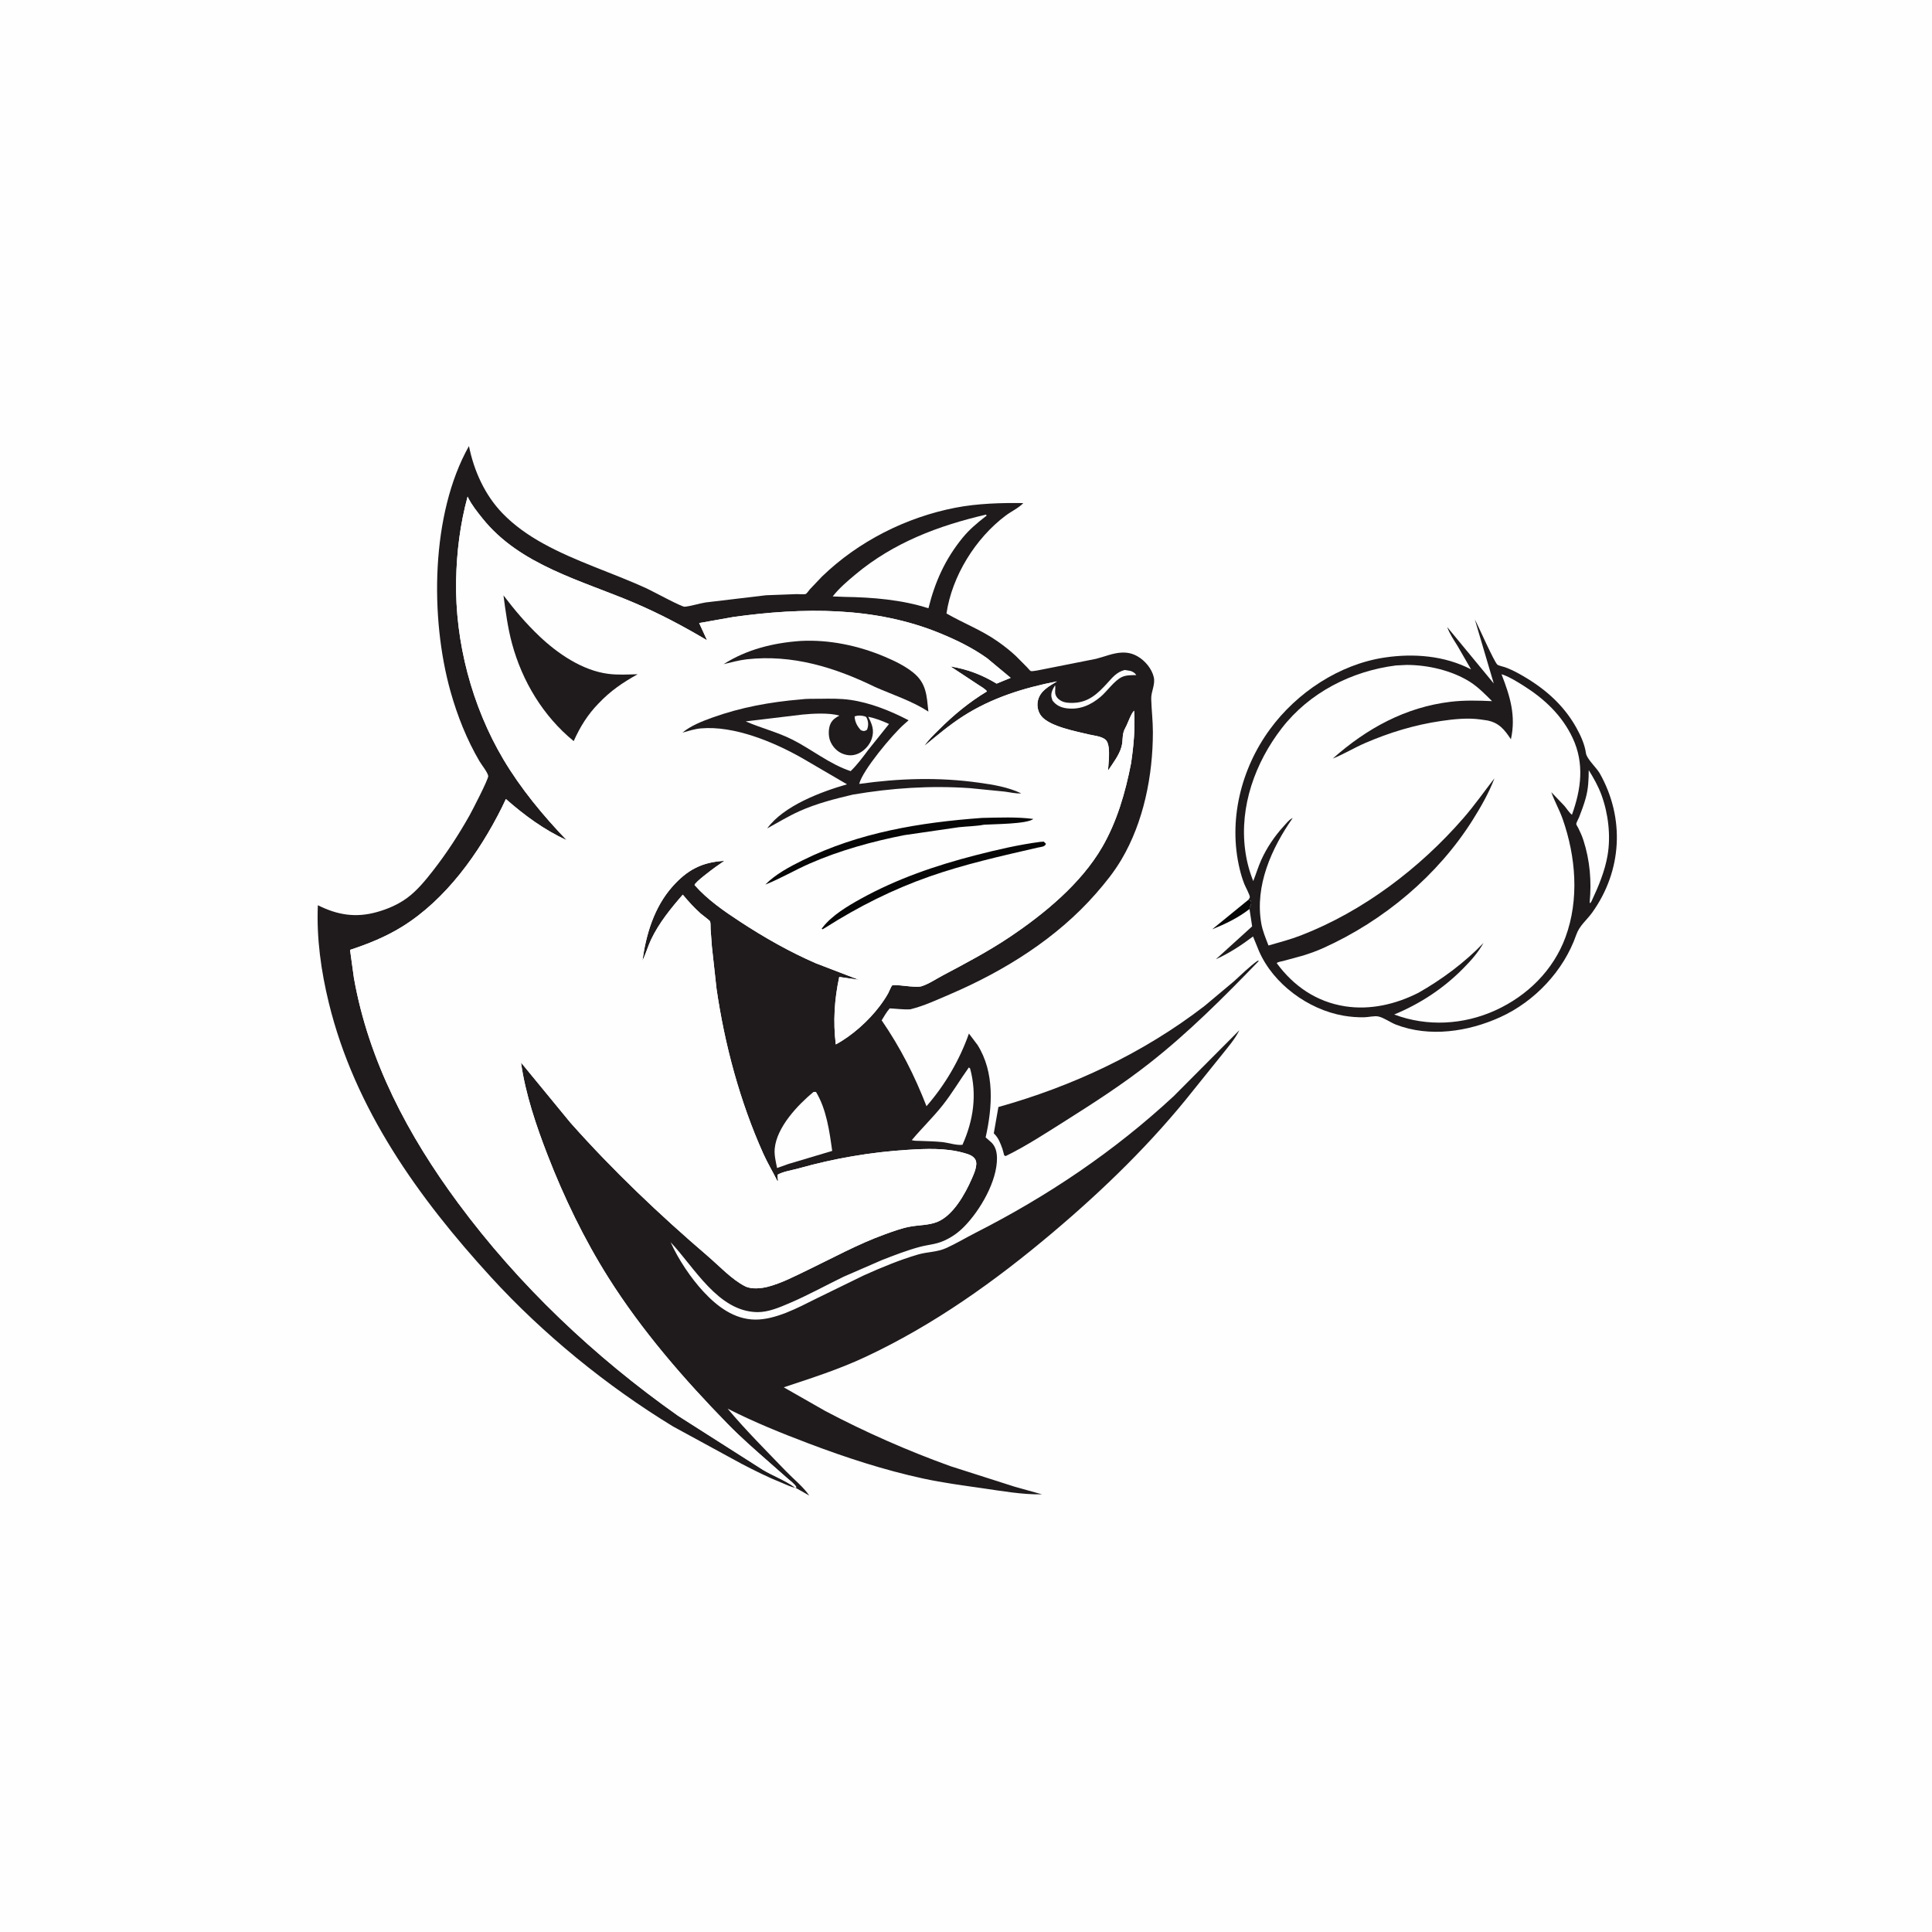
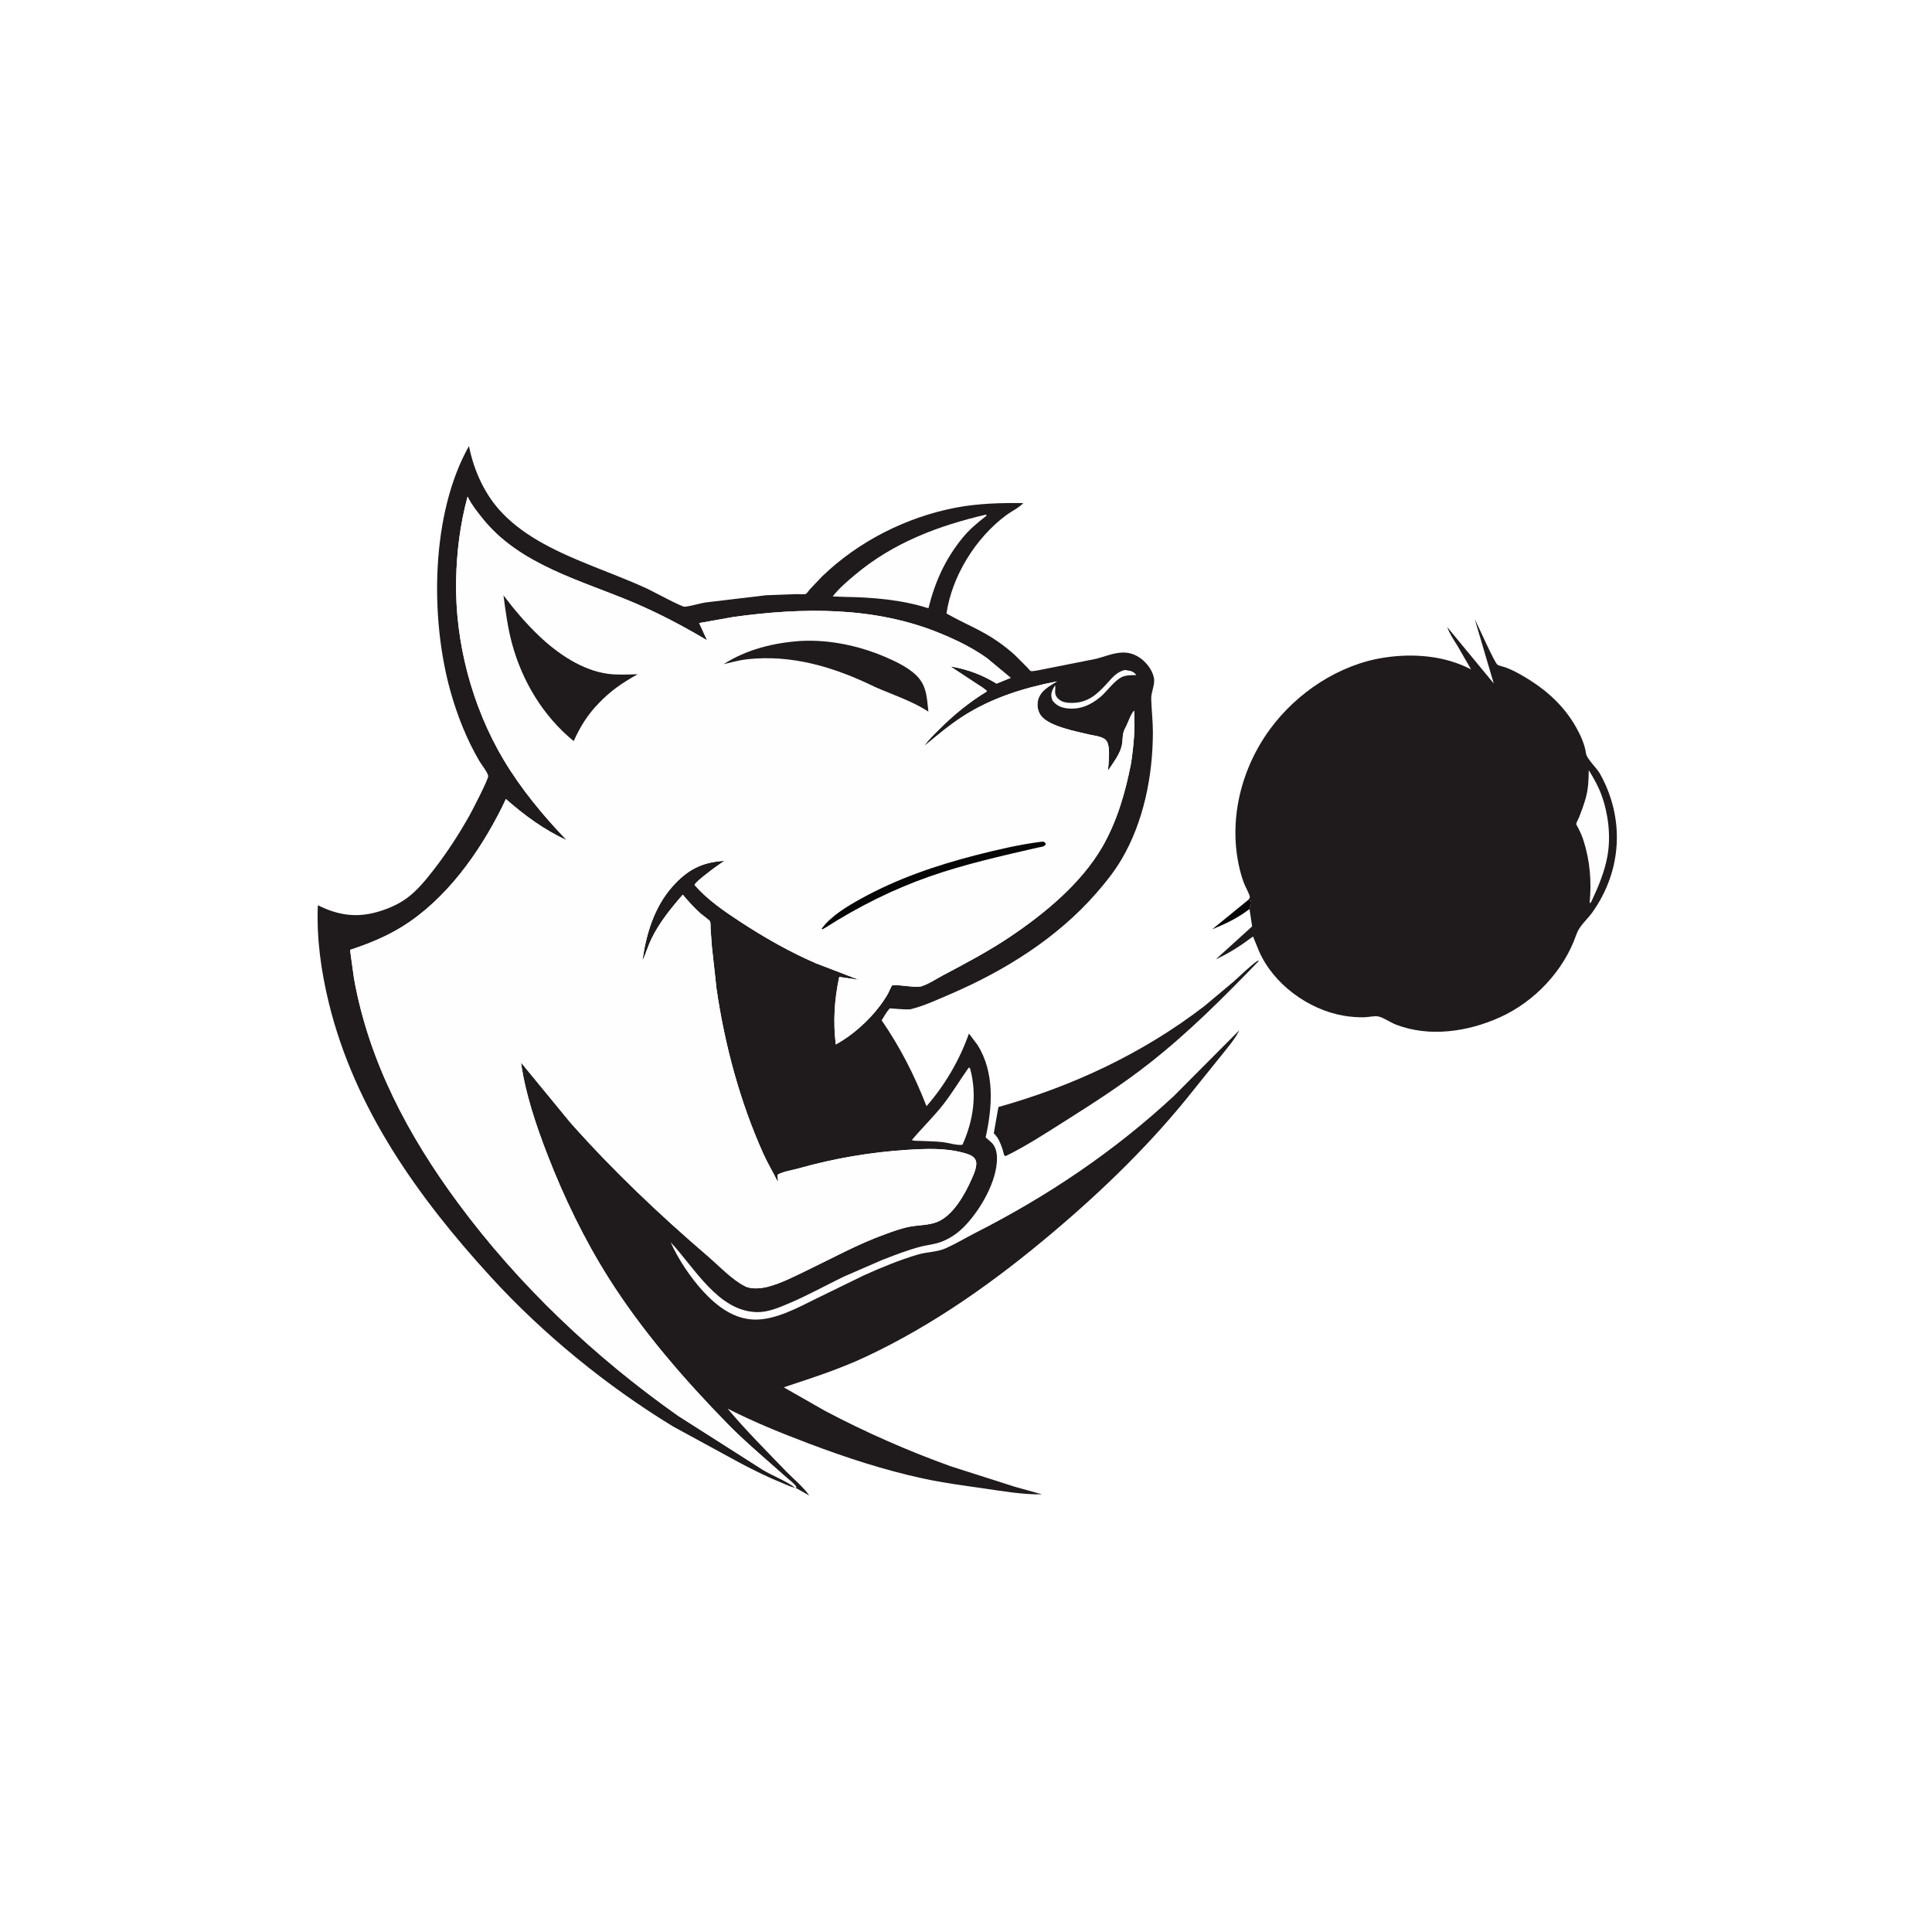
<svg xmlns="http://www.w3.org/2000/svg" version="1.1" style="display: block;" viewBox="0 0 2048 2048" width="1024" height="1024">
-   <path transform="translate(0,0)" fill="rgb(254,254,254)" d="M -0 -0 L 2048 0 L 2048 2048 L -0 2048 L -0 -0 z" />
  <path transform="translate(0,0)" fill="rgb(7,6,7)" d="M 1323.05 954.045 L 1325.81 954.692 C 1327.36 958.708 1324.61 959.985 1324.53 963.641 C 1312 973.21 1299.5 979.155 1284.97 985.114 L 1323.05 954.045 z" />
  <path transform="translate(0,0)" fill="rgb(31,27,28)" d="M 1332.96 1018.5 L 1334.53 1018.53 C 1297.26 1057.06 1260.01 1094.52 1217.71 1127.64 C 1189.87 1149.45 1159.95 1168.8 1130.07 1187.65 C 1109.15 1200.84 1088.25 1214.62 1066.02 1225.5 L 1064.5 1224.73 L 1062.73 1218.18 C 1060.63 1212.31 1058.6 1206.48 1054.07 1202.01 L 1053.45 1201.42 L 1058.34 1173.5 C 1137.08 1151.45 1211.91 1116.4 1276.86 1066.36 L 1308.11 1040.17 C 1316.29 1032.76 1324 1025.01 1332.96 1018.5 z" />
  <path transform="translate(0,0)" fill="rgb(31,27,28)" d="M 1323.05 954.045 C 1323.66 953.03 1324.8 952.183 1324.88 951 C 1325.03 948.84 1320.07 939.764 1319.04 937.125 C 1316.99 931.864 1315.37 926.492 1314.06 921 C 1301.83 869.845 1315.38 815.142 1346.18 773.058 C 1374.61 734.212 1419.56 704.266 1467.66 697.027 C 1498.43 692.396 1531.4 694.978 1559.39 709.572 L 1545.17 684.913 C 1541.29 678.609 1536.51 671.792 1534.16 664.772 L 1583.44 724.502 L 1563.4 656.698 C 1567.29 663.927 1584.03 702.11 1587.35 704.601 C 1588.83 705.707 1593.17 706.524 1595.06 707.192 C 1600.02 708.951 1604.72 711.173 1609.34 713.696 C 1634.91 727.666 1656.51 745.558 1670.88 771.214 C 1675.52 779.515 1679.87 788.972 1681.17 798.435 C 1682.01 804.504 1692.53 813.961 1695.87 819.9 C 1722.52 867.259 1719.56 922.883 1687.9 967.204 C 1681.92 975.579 1674.35 980.976 1670.87 991 C 1657.66 1029.02 1626.82 1061.67 1590.28 1078.25 C 1556.25 1093.7 1515.33 1099.84 1479.79 1086.15 C 1473.9 1083.88 1466.97 1078.77 1461.14 1077.51 C 1457.14 1076.64 1450.74 1078.22 1446.5 1078.33 C 1439.04 1078.52 1431.36 1077.92 1424.01 1076.64 C 1386.77 1070.13 1349.91 1043.18 1334.68 1008.41 L 1328.26 992.701 C 1315.94 1002 1303.02 1010.46 1288.92 1016.83 L 1327.32 981.986 L 1324.53 963.641 C 1324.61 959.985 1327.36 958.708 1325.81 954.692 L 1323.05 954.045 z" />
-   <path transform="translate(0,0)" fill="rgb(254,254,254)" d="M 1684.13 816.361 C 1689.35 824.807 1694.21 833.376 1697.63 842.727 C 1704.81 862.318 1707.62 885.746 1704.14 906.424 C 1701.24 923.624 1694.37 939.823 1687.01 955.517 L 1685.76 957.5 L 1685.11 956.5 C 1687.24 934.202 1685.4 912.219 1678.54 890.851 C 1677.11 886.366 1675.24 882.204 1673.15 877.989 C 1672.8 877.287 1670.88 874.184 1670.89 873.541 C 1670.91 872.021 1673.23 868.034 1673.91 866.293 C 1676.53 859.642 1679 852.914 1680.92 846.025 C 1683.73 835.914 1684.04 826.727 1684.13 816.361 z" />
-   <path transform="translate(0,0)" fill="rgb(254,254,254)" d="M 1479.85 705.396 L 1490.96 704.851 C 1513.39 704.789 1539.32 710.744 1558.4 722.912 C 1566.98 728.38 1574.47 736.112 1581.65 743.241 C 1567.15 742.587 1552.4 742.174 1537.96 743.887 C 1489.75 749.604 1448.66 772.263 1412.8 804.094 C 1424.45 799.491 1435.39 792.718 1446.95 787.717 C 1472.88 776.495 1499.6 768.385 1527.57 764.279 C 1541.1 762.293 1555.51 760.771 1569.16 762.62 L 1571 762.889 L 1576.33 763.655 C 1589.14 766.135 1594.84 773.46 1601.62 783.683 C 1607.14 758.777 1600.73 737.954 1591.7 714.838 C 1592.56 715.012 1592.75 715.024 1593.69 715.375 C 1601.06 718.121 1608.35 722.699 1615 726.878 C 1637.09 740.763 1655.83 758.323 1667.07 782.276 C 1679.69 809.201 1676.13 836.464 1666.33 863.689 C 1663.18 861.209 1660.77 857.048 1658.08 854 L 1644.45 839.745 C 1647.87 849.473 1653.08 858.459 1656.5 868.224 C 1670.45 908.013 1674.26 953.296 1659.47 993.507 C 1646.57 1028.56 1619.02 1055.59 1585.31 1070.95 C 1551.44 1086.38 1512.81 1088.53 1477.94 1075.41 C 1505.47 1063.99 1530.04 1047.89 1551.01 1026.62 C 1559.45 1018.06 1566.63 1010.12 1572.55 999.585 C 1552.86 1020.19 1528.26 1038.43 1503.53 1052.43 C 1479.54 1064.57 1452.55 1070.92 1425.68 1066.7 C 1395.42 1061.94 1371.3 1045.36 1353.35 1020.94 C 1354.51 1019.64 1358.47 1019.14 1360.29 1018.67 L 1381.46 1012.89 C 1388.71 1010.62 1396.07 1007.97 1403 1004.84 C 1466.77 976.042 1524.15 928.148 1561.39 868.753 C 1569.91 855.164 1578.55 840.034 1584.18 824.993 C 1573.21 839.202 1563.12 853.619 1551.3 867.216 C 1505.13 920.334 1445.05 965.983 1379.13 991.524 C 1367.93 995.865 1356.19 998.949 1344.65 1002.26 C 1341.73 994.585 1338.41 986.937 1337 978.81 C 1330.05 938.846 1347.83 899.262 1370.27 867.206 L 1369.32 867.606 C 1366.06 869.374 1363 873.404 1360.5 876.134 C 1351.05 886.484 1342.84 898.688 1337.04 911.465 C 1333.75 918.732 1331.45 926.533 1328.49 933.967 C 1324.15 923.065 1321.43 912.587 1319.9 900.944 C 1313.83 854.747 1330.63 808.243 1358.68 771.981 C 1388.05 734.009 1432.86 711.328 1479.85 705.396 z" />
+   <path transform="translate(0,0)" fill="rgb(254,254,254)" d="M 1684.13 816.361 C 1689.35 824.807 1694.21 833.376 1697.63 842.727 C 1704.81 862.318 1707.62 885.746 1704.14 906.424 C 1701.24 923.624 1694.37 939.823 1687.01 955.517 L 1685.76 957.5 L 1685.11 956.5 C 1687.24 934.202 1685.4 912.219 1678.54 890.851 C 1677.11 886.366 1675.24 882.204 1673.15 877.989 C 1672.8 877.287 1670.88 874.184 1670.89 873.541 C 1670.91 872.021 1673.23 868.034 1673.91 866.293 C 1676.53 859.642 1679 852.914 1680.92 846.025 C 1683.73 835.914 1684.04 826.727 1684.13 816.361 " />
  <path transform="translate(0,0)" fill="rgb(31,27,28)" d="M 842.99 1577 C 838.643 1576.47 833.364 1573.7 829.255 1572.06 C 814.436 1566.17 800.09 1558.95 785.946 1551.6 L 713.5 1512.13 C 643.217 1469.3 575.828 1414.36 520.346 1353.68 C 443.548 1269.68 375.994 1175.47 348.598 1063.24 C 340.314 1029.3 335.445 994.557 336.935 959.562 C 357.578 969.914 376.955 973.154 399.551 966.818 C 410.986 963.612 422.013 958.885 431.616 951.823 C 442.125 944.095 451.036 933.168 459.031 922.92 C 473.469 904.413 486.251 884.766 497.756 864.306 C 500.227 859.913 518.078 825.534 517.54 822.535 C 516.813 818.485 510.483 810.712 508.252 806.912 C 494.755 783.915 484.734 758.545 477.55 732.923 C 455.803 655.357 456.536 544.746 497.12 472.84 C 502.322 498.915 513.905 524.617 532.46 543.909 C 544.91 556.854 559.837 567.333 575.5 575.996 C 611.061 595.665 649.758 607.224 686.463 624.227 C 692.241 626.903 722.598 643.456 725.758 643.161 C 732.882 642.495 740.665 639.776 747.906 638.632 L 811.927 631.006 L 844.476 629.782 C 846.313 629.743 852.831 630.295 854.24 629.59 C 855.291 629.064 857.677 625.618 858.535 624.641 L 871.35 611.163 C 909.751 573.957 960.502 548.293 1013 538.161 C 1036.09 533.705 1061.28 532.927 1084.74 533.298 C 1079.8 538.524 1072.03 542.071 1066.19 546.445 C 1034.03 570.515 1009.18 610.66 1003.31 650.288 C 1021.39 660.736 1040.57 667.89 1057.85 680.116 C 1064.35 684.708 1070.87 689.776 1076.68 695.21 L 1088.71 707.308 C 1089.37 707.994 1091.88 711.038 1092.56 711.303 C 1094.46 712.05 1104.12 709.767 1106.46 709.374 L 1161.85 698.378 C 1170.64 696.177 1179.86 692.177 1188.96 691.777 C 1195.24 691.5 1200.42 692.666 1205.92 695.794 C 1213.76 700.253 1221.02 708.951 1223.05 717.834 C 1224.86 725.739 1220.11 733.066 1220.34 740.912 C 1220.68 752.752 1222.13 764.424 1222.11 776.313 C 1222.05 822.203 1212.34 871.314 1188.81 911.1 C 1181.05 924.227 1171.77 935.736 1161.75 947.187 C 1120.38 994.51 1064.81 1029.17 1007.39 1053.81 C 994.192 1059.47 979.84 1066.17 965.895 1069.67 L 964.724 1069.95 C 957.744 1070.31 950.161 1069.24 943.132 1068.93 C 939.761 1072.77 937.26 1077.22 934.597 1081.57 C 954.547 1110.66 969.349 1139.8 982.121 1172.61 C 1001.72 1150.18 1017.22 1123.67 1027.11 1095.61 L 1036.22 1107.7 C 1054.57 1136.87 1052.05 1173.48 1044.82 1205.67 L 1051.08 1211.2 C 1055.44 1215.48 1056.77 1221.55 1056.84 1227.5 C 1057.09 1252.13 1038.93 1283.11 1022.11 1300.23 C 1015.64 1306.81 1008.69 1311.7 1000.25 1315.42 C 991.746 1319.16 983.961 1319.38 975.233 1321.69 C 961.766 1325.25 948.019 1330.61 935.055 1335.65 L 894.438 1353.3 C 875.131 1362.66 856.391 1373.1 836.623 1381.5 C 826.024 1386 814.278 1391.1 802.521 1390.9 C 761.144 1390.18 736.077 1343.43 710.907 1316.82 C 718.971 1334.9 732.436 1354.97 745.851 1369.38 C 760.335 1384.95 778.224 1398.59 800.5 1398.82 C 822.013 1399.05 845.749 1386.32 864.588 1376.91 L 915.505 1352.04 C 933.806 1343.8 953.841 1335.46 973.158 1329.83 C 983.355 1326.86 993.147 1327.49 1003.28 1322.89 C 1013.65 1318.2 1023.63 1312.15 1033.8 1306.98 C 1110.47 1268.02 1180.98 1220.62 1244.17 1161.99 L 1313.71 1092.14 L 1313.31 1092.97 C 1308.91 1101.71 1301.68 1110.06 1295.59 1117.69 L 1265.64 1154.9 C 1221.54 1210.77 1170.44 1260.49 1116.13 1306.36 C 1054.87 1358.11 989.78 1404.58 916.854 1438.66 C 888.772 1451.78 860.125 1460.84 830.821 1470.63 L 874.991 1495.81 C 917.648 1518.3 962.2 1537.91 1007.58 1554.24 L 1075.5 1575.95 L 1104.54 1584.05 C 1084.02 1584.48 1061.79 1580.52 1041.52 1577.6 C 1020.6 1574.58 999.519 1571.83 978.848 1567.35 C 937.126 1558.32 896.865 1545.16 857 1530.06 C 827.746 1518.97 799.211 1507.44 771.309 1493.22 C 790.652 1516.33 812.433 1538.01 833.342 1559.72 C 841.266 1567.94 851.451 1576 857.854 1585.34 L 843.742 1577.34 L 842.99 1577 L 844.243 1576.45 C 842.06 1572.77 837.715 1569.74 834.524 1566.93 L 815.221 1549.92 C 800.326 1536.85 785.332 1523.75 771.472 1509.56 C 725.088 1462.08 680.356 1410.54 644.898 1354.32 C 619.324 1313.78 597.755 1269.13 580.456 1224.44 C 568.404 1193.32 556.897 1159.46 552.287 1126.32 L 604.614 1190.02 C 649.533 1240.62 698.963 1287.55 750.299 1331.55 C 762.222 1341.77 775.88 1356.48 789.864 1363.5 C 796.658 1366.91 806.973 1365.81 814 1364 C 828.236 1360.31 842.271 1352.95 855.516 1346.59 C 882.764 1333.5 909.68 1318.63 938.164 1308.37 C 946.744 1305.28 955.523 1302.01 964.512 1300.32 C 974.089 1298.51 984.486 1298.95 993.6 1295.25 C 1010.45 1288.4 1023.07 1265.58 1030 1249.79 C 1032.3 1244.55 1036.76 1235.06 1034.06 1229.5 C 1031.85 1224.96 1026.09 1223.39 1021.62 1222.13 C 1002.41 1216.75 981.904 1217.63 962.197 1218.86 C 923.033 1221.31 884.341 1227.93 846.57 1238.56 C 839.701 1240.49 830.332 1241.77 824.281 1245.24 C 824.276 1246.85 824.352 1248.32 824.556 1249.92 L 824.776 1251.5 L 824.006 1251.84 C 819.179 1242.1 813.56 1232.82 809.077 1222.84 C 784.387 1167.86 768.113 1107.39 759.519 1047.88 L 754.645 1003.56 L 753.266 984.792 C 753.129 982.803 753.389 978.535 752.748 976.775 C 752.311 975.573 744.426 969.946 742.754 968.442 C 735.905 962.279 729.643 955.479 723.793 948.371 C 711.081 962.956 698.42 978.539 690.098 996.142 C 686.63 1003.48 684.505 1011.37 680.965 1018.6 C 684.851 990.277 693.466 961.634 712.783 939.832 C 728.585 921.999 744.302 913.813 767.874 912.532 L 758.603 918.991 C 755.236 921.446 736.754 935.035 736.257 938.157 C 749.92 953.706 767.51 965.843 784.741 977.115 C 810.299 993.834 836.743 1008.88 864.778 1021.08 L 910.414 1038.6 L 889.625 1035.6 C 884.483 1059.46 883.038 1082.82 885.968 1107.13 C 903.119 1097.93 920.643 1082.23 932.406 1066.64 C 935.694 1062.28 938.845 1057.75 941.473 1052.95 C 942.089 1051.83 945.023 1045.05 945.586 1044.69 C 948.525 1042.8 970.315 1047.53 976.868 1045.47 C 984.411 1043.11 992.153 1037.83 999.204 1034.09 C 1023.48 1021.2 1047.6 1008.53 1070.47 993.185 C 1107.08 968.609 1145.85 936.661 1168.24 898.155 C 1184.06 870.951 1192.96 839.983 1198.94 809.267 C 1201.73 790.382 1203.4 772.448 1202.21 753.329 C 1198.8 756.525 1195.55 766.914 1192.95 771.5 C 1188.95 778.559 1190.83 784.044 1188.86 791.5 C 1186.54 800.268 1179.55 809.425 1174.54 816.881 C 1175 808.539 1177.17 793.973 1173.65 786.507 C 1170.85 780.549 1160.3 780.057 1154.59 778.64 C 1141.29 775.344 1112.38 770.206 1103.62 758.797 C 1100.24 754.39 1098.99 748.211 1100.19 742.809 C 1102.53 732.231 1112.15 727.443 1120.4 722.291 C 1085.4 729.135 1051.31 739.707 1021 759.147 C 1006.41 768.501 993.188 779.765 979.828 790.748 C 984.105 784.13 990.123 778.617 995.678 773.077 C 1011.06 757.738 1027.63 744.115 1046.25 732.892 C 1044.36 730.163 1039.67 727.73 1036.87 725.802 L 1007.47 706.404 C 1025.51 709.412 1040.76 715.183 1056.45 724.66 L 1071.36 718.534 L 1046.29 697.683 C 1030.8 686.681 1014.13 678.534 996.609 671.327 C 927.15 642.748 850.788 643.869 777.5 654.016 L 741.154 660.463 L 749.551 678.758 C 724.516 663.89 699.431 650.582 672.623 639.147 C 616.491 615.205 550.982 599.166 511.318 549.358 C 505.841 542.48 500.198 535.526 496.256 527.633 L 495.667 526.419 C 487.767 555.554 484.101 584.845 483.511 615.023 C 482.236 680.333 500.215 748.623 533.559 804.86 C 551.927 835.839 575.844 864.733 600.76 890.669 C 576.625 879.571 556.13 864.418 536.257 847.017 L 531.98 856 C 507.911 904.186 472.837 953.419 426.404 982.262 C 409.132 992.99 390.305 1000.58 371.064 1006.92 L 375.135 1036.49 C 390.721 1124.72 432.678 1203.68 485.553 1275.2 C 550.138 1362.56 630.121 1438.2 718.767 1500.8 L 808.824 1558.17 C 819.585 1564.58 831.877 1569.07 842.031 1576.3 L 842.99 1577 z" />
  <path transform="translate(0,0)" fill="rgb(254,254,254)" d="M 1192.26 710.193 L 1198.5 711.242 C 1200.82 711.975 1203.28 713.498 1204.5 715.628 C 1199.58 715.722 1193.81 715.52 1189.29 717.66 C 1181.06 721.558 1173.73 732.683 1166.6 738.701 C 1156.14 747.534 1144.42 752.649 1130.5 750.807 C 1124.41 750.001 1119.27 747.496 1115.65 742.5 L 1114.68 739.344 C 1113.65 734.497 1115.97 730.521 1118.36 726.5 C 1119.15 728.632 1118.13 732.341 1118.58 734.956 C 1119.18 738.389 1121.38 740.879 1124.33 742.641 C 1128.38 745.064 1133.42 745.228 1138.01 745.06 C 1154.04 744.47 1163.58 735.303 1173.66 724.28 C 1179.52 717.875 1183.56 712.533 1192.26 710.193 z" />
  <path transform="translate(0,0)" fill="rgb(254,254,254)" d="M 1027.05 1131.5 L 1028.38 1132.73 C 1035.86 1160.52 1031.85 1187.59 1020.27 1213.5 C 1014.18 1214.4 1005.18 1211.31 998.721 1210.64 C 990.96 1209.84 983.047 1209.72 975.25 1209.4 C 972.233 1209.38 969.439 1209.42 966.5 1208.61 C 977.163 1195.86 989.169 1184.38 999.5 1171.28 C 1009.51 1158.58 1017.66 1144.62 1027.05 1131.5 z" />
-   <path transform="translate(0,0)" fill="rgb(254,254,254)" d="M 862.332 1157.5 L 865.005 1157.5 C 876.102 1175.92 879.257 1199.05 882.161 1220.01 L 835.507 1233.94 L 823.753 1238.14 C 822.37 1231.47 820.571 1224.36 821.238 1217.5 C 823.466 1194.58 845.725 1171.28 862.332 1157.5 z" />
  <path transform="translate(0,0)" fill="rgb(254,254,254)" d="M 1045.28 545.5 C 1045.42 545.897 1045.81 546.282 1045.71 546.691 C 1045.61 547.058 1045.11 547.158 1044.81 547.392 C 1035.87 554.407 1027.7 561.141 1020.48 569.965 C 1002.02 592.54 991.149 616.651 984.18 644.801 C 955.945 635.694 924.893 633.176 895.378 632.727 L 882.699 632.236 C 889.621 623.383 898.465 615.888 907.069 608.717 C 947.363 575.132 994.783 557.221 1045.28 545.5 z" />
  <path transform="translate(0,0)" fill="rgb(254,254,254)" d="M 842.99 1577 L 842.031 1576.3 C 831.877 1569.07 819.585 1564.58 808.824 1558.17 L 718.767 1500.8 C 630.121 1438.2 550.138 1362.56 485.553 1275.2 C 432.678 1203.68 390.721 1124.72 375.135 1036.49 L 371.064 1006.92 C 390.305 1000.58 409.132 992.99 426.404 982.262 C 472.837 953.419 507.911 904.186 531.98 856 L 536.257 847.017 C 556.13 864.418 576.625 879.571 600.76 890.669 C 575.844 864.733 551.927 835.839 533.559 804.86 C 500.215 748.623 482.236 680.333 483.511 615.023 C 484.101 584.845 487.767 555.554 495.667 526.419 L 496.256 527.633 C 500.198 535.526 505.841 542.48 511.318 549.358 C 550.982 599.166 616.491 615.205 672.623 639.147 C 699.431 650.582 724.516 663.89 749.551 678.758 L 741.154 660.463 L 777.5 654.016 C 850.788 643.869 927.15 642.748 996.609 671.327 C 1014.13 678.534 1030.8 686.681 1046.29 697.683 L 1071.36 718.534 L 1056.45 724.66 C 1040.76 715.183 1025.51 709.412 1007.47 706.404 L 1036.87 725.802 C 1039.67 727.73 1044.36 730.163 1046.25 732.892 C 1027.63 744.115 1011.06 757.738 995.678 773.077 C 990.123 778.617 984.105 784.13 979.828 790.748 C 993.188 779.765 1006.41 768.501 1021 759.147 C 1051.31 739.707 1085.4 729.135 1120.4 722.291 C 1112.15 727.443 1102.53 732.231 1100.19 742.809 C 1098.99 748.211 1100.24 754.39 1103.62 758.797 C 1112.38 770.206 1141.29 775.344 1154.59 778.64 C 1160.3 780.057 1170.85 780.549 1173.65 786.507 C 1177.17 793.973 1175 808.539 1174.54 816.881 C 1179.55 809.425 1186.54 800.268 1188.86 791.5 C 1190.83 784.044 1188.95 778.559 1192.95 771.5 C 1195.55 766.914 1198.8 756.525 1202.21 753.329 C 1203.4 772.448 1201.73 790.382 1198.94 809.267 C 1192.96 839.983 1184.06 870.951 1168.24 898.155 C 1145.85 936.661 1107.08 968.609 1070.47 993.185 C 1047.6 1008.53 1023.48 1021.2 999.204 1034.09 C 992.153 1037.83 984.411 1043.11 976.868 1045.47 C 970.315 1047.53 948.525 1042.8 945.586 1044.69 C 945.023 1045.05 942.089 1051.83 941.473 1052.95 C 938.845 1057.75 935.694 1062.28 932.406 1066.64 C 920.643 1082.23 903.119 1097.93 885.968 1107.13 C 883.038 1082.82 884.483 1059.46 889.625 1035.6 L 910.414 1038.6 L 864.778 1021.08 C 836.743 1008.88 810.299 993.834 784.741 977.115 C 767.51 965.843 749.92 953.706 736.257 938.157 C 736.754 935.035 755.236 921.446 758.603 918.991 L 767.874 912.532 C 744.302 913.813 728.585 921.999 712.783 939.832 C 693.466 961.634 684.851 990.277 680.965 1018.6 C 684.505 1011.37 686.63 1003.48 690.098 996.142 C 698.42 978.539 711.081 962.956 723.793 948.371 C 729.643 955.479 735.905 962.279 742.754 968.442 C 744.426 969.946 752.311 975.573 752.748 976.775 C 753.389 978.535 753.129 982.803 753.266 984.792 L 754.645 1003.56 L 759.519 1047.88 C 768.113 1107.39 784.387 1167.86 809.077 1222.84 C 813.56 1232.82 819.179 1242.1 824.006 1251.84 L 824.776 1251.5 L 824.556 1249.92 C 824.352 1248.32 824.276 1246.85 824.281 1245.24 C 830.332 1241.77 839.701 1240.49 846.57 1238.56 C 884.341 1227.93 923.033 1221.31 962.197 1218.86 C 981.904 1217.63 1002.41 1216.75 1021.62 1222.13 C 1026.09 1223.39 1031.85 1224.96 1034.06 1229.5 C 1036.76 1235.06 1032.3 1244.55 1030 1249.79 C 1023.07 1265.58 1010.45 1288.4 993.6 1295.25 C 984.486 1298.95 974.089 1298.51 964.512 1300.32 C 955.523 1302.01 946.744 1305.28 938.164 1308.37 C 909.68 1318.63 882.764 1333.5 855.516 1346.59 C 842.271 1352.95 828.236 1360.31 814 1364 C 806.973 1365.81 796.658 1366.91 789.864 1363.5 C 775.88 1356.48 762.222 1341.77 750.299 1331.55 C 698.963 1287.55 649.533 1240.62 604.614 1190.02 L 552.287 1126.32 C 556.897 1159.46 568.404 1193.32 580.456 1224.44 C 597.755 1269.13 619.324 1313.78 644.898 1354.32 C 680.356 1410.54 725.088 1462.08 771.472 1509.56 C 785.332 1523.75 800.326 1536.85 815.221 1549.92 L 834.524 1566.93 C 837.715 1569.74 842.06 1572.77 844.243 1576.45 L 842.99 1577 z" />
  <path transform="translate(0,0)" fill="rgb(7,6,7)" d="M 1102.75 892.402 L 1106.5 892.181 L 1108.77 894.5 C 1107.46 897.839 1103.52 897.689 1100.19 898.455 C 1061.58 907.351 1022.47 916.077 985.027 929.236 C 946.137 942.906 910.315 960.916 875.571 982.957 L 872 985.099 L 871.01 984.5 L 872.04 983.118 C 881.849 970.365 898.787 960.311 912.682 952.638 C 951.007 931.477 991.67 917.535 1033.92 906.651 C 1056.54 900.825 1079.58 895.458 1102.75 892.402 z" />
-   <path transform="translate(0,0)" fill="rgb(7,6,7)" d="M 1041.09 867.021 C 1058.89 866.661 1077.71 865.793 1095.39 868.12 C 1088.71 873.604 1053.52 873.514 1043.1 874.22 C 1034.62 875.855 1025.19 875.923 1016.54 876.869 L 958.584 885.289 C 924.799 891.917 890.028 901.515 858.425 915.355 C 842.59 922.291 827.204 931.396 811.268 937.713 C 822.094 926.638 837.041 918.781 850.804 911.969 C 910.535 882.408 975.285 871.8 1041.09 867.021 z" />
  <path transform="translate(0,0)" fill="rgb(31,27,28)" d="M 848.767 679.423 C 879.03 677.829 910.174 684.417 937.972 696.21 C 948.385 700.627 959.139 705.799 968.007 712.922 C 982.238 724.354 982.325 737.675 984.135 754.326 C 966.879 743.117 946.451 736.529 927.633 728.264 C 884.841 707.336 839.842 693.56 791.755 698.866 C 783.468 699.781 775.206 702.16 767.087 704.033 C 791.574 688.358 820.045 681.411 848.767 679.423 z" />
  <path transform="translate(0,0)" fill="rgb(31,27,28)" d="M 533.699 631.129 C 545.532 646.694 557.754 661.132 571.971 674.604 C 591.411 693.027 617.269 710.639 644.422 714.259 C 654.79 715.641 665.485 714.981 675.916 714.721 C 659.946 723.654 647.14 732.315 634.5 745.668 C 622.919 757.498 614.855 770.591 608.144 785.613 C 575.8 759.16 553.531 722.147 542.706 682.028 C 538.254 665.529 535.949 648.04 533.699 631.129 z" />
-   <path transform="translate(0,0)" fill="rgb(31,27,28)" d="M 848.783 741.415 C 855.403 740.502 862.815 740.837 869.518 740.726 C 879.978 740.551 890.928 740.418 901.292 741.899 C 922.746 744.965 944.045 753.584 963.136 763.531 L 958.637 767.5 C 946.256 778.306 914.294 816.525 910.788 830.988 C 953.252 825.018 994.92 823.697 1037.5 829.651 C 1053.1 831.831 1068.17 834.263 1082.53 840.964 C 1077.11 841.54 1070.17 839.739 1064.67 839.091 L 1028.14 835.46 C 986.226 832.572 945.284 835.284 903.95 842.338 C 884.523 846.939 865.638 851.716 847.341 859.927 C 835.468 865.256 824.636 871.961 813.257 878.151 C 830.816 854.047 870.221 839.363 897.885 831.405 L 850.085 803.5 C 820.043 786.459 778.122 769.027 742.915 772.128 C 736.34 772.707 729.772 774.854 723.43 776.605 C 732.247 769.267 744.278 764.567 754.97 760.717 C 785.376 749.769 816.677 744.115 848.783 741.415 z" />
  <path transform="translate(0,0)" fill="rgb(254,254,254)" d="M 905.914 759.5 C 909.013 758.083 913.729 758.364 916.93 759.424 C 918.453 759.928 918.661 760.76 919.208 762.161 C 920.689 765.953 920.549 769.78 919.108 773.5 L 918.181 774.167 C 915.69 775.414 914.96 774.886 912.5 774.004 C 908.642 769.767 906.243 765.283 905.914 759.5 z" />
  <path transform="translate(0,0)" fill="rgb(254,254,254)" d="M 850.365 757.5 C 861.557 756.384 879.013 755.398 889.794 758.562 C 885.924 760.562 882.574 762.839 880.542 766.84 C 878.009 771.826 877.945 780.174 880.019 785.392 C 882.398 791.378 887.228 796.667 893.29 799.005 C 899.221 801.293 904.809 801.268 910.572 798.469 C 916.57 795.555 922.079 789.383 924.125 783 C 927.033 773.933 924.45 767.774 920.356 759.792 C 928.198 761.436 935.151 764.125 942.394 767.463 L 920.197 795.183 C 914.387 802.95 908.703 810.659 901.729 817.435 C 879.523 810.112 860.805 794.57 840.096 784.096 C 824.118 776.014 806.776 771.844 790.47 764.703 L 850.365 757.5 z" />
</svg>